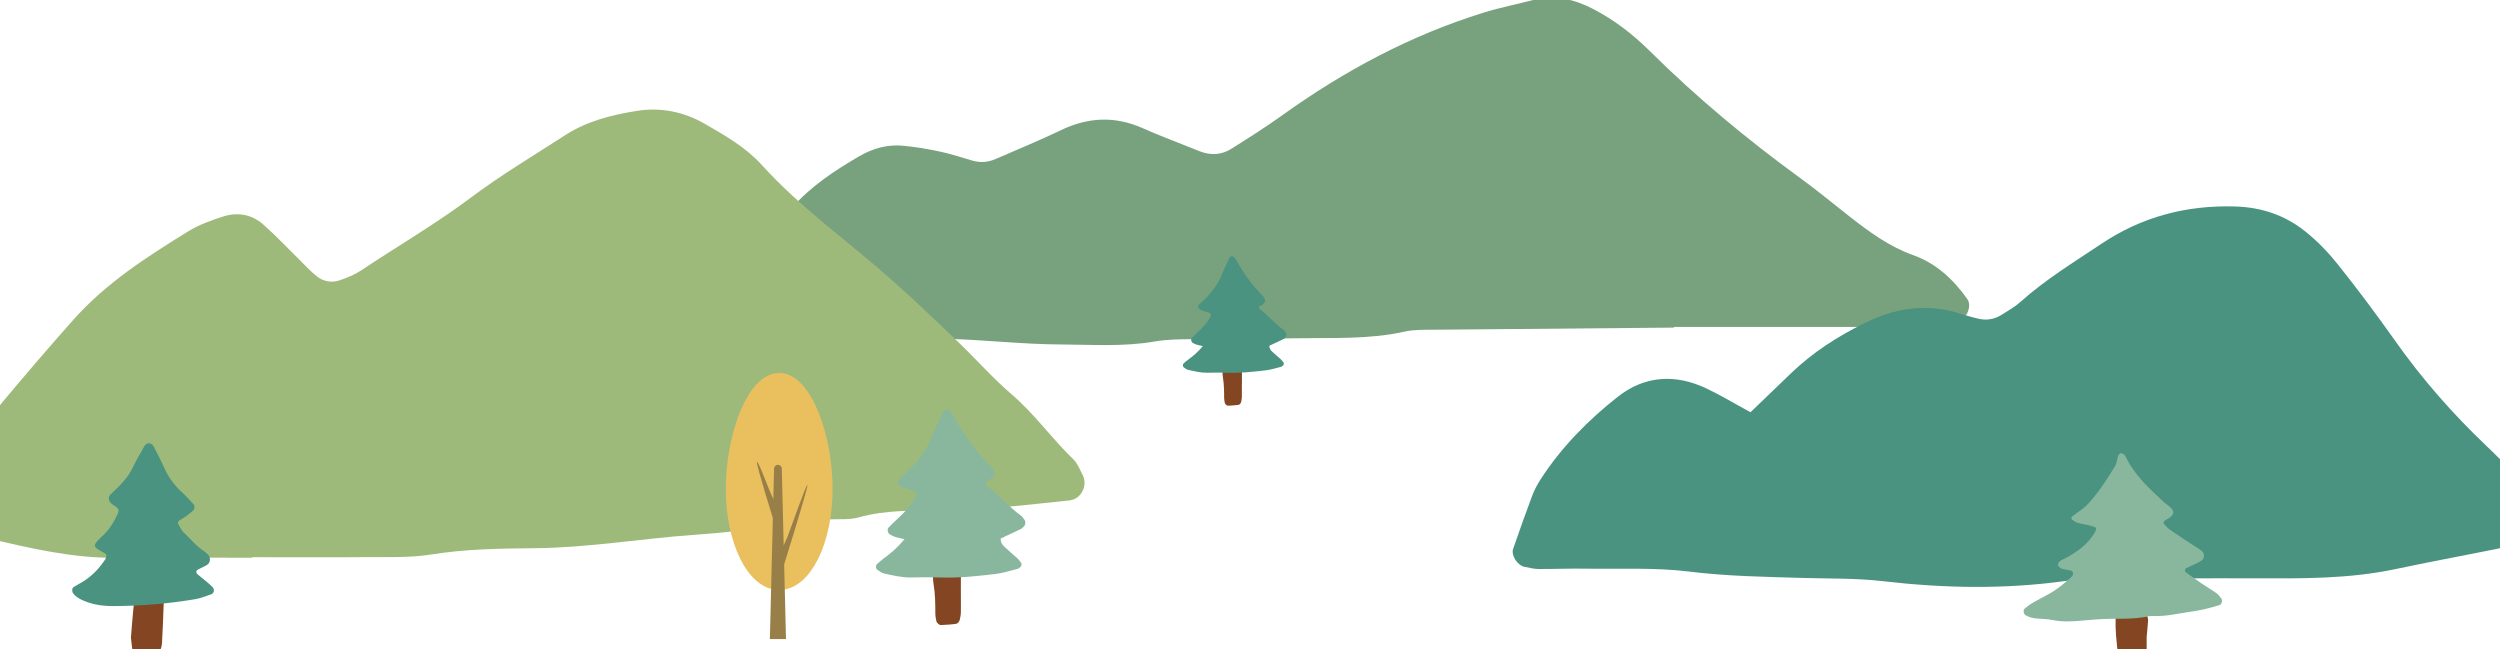
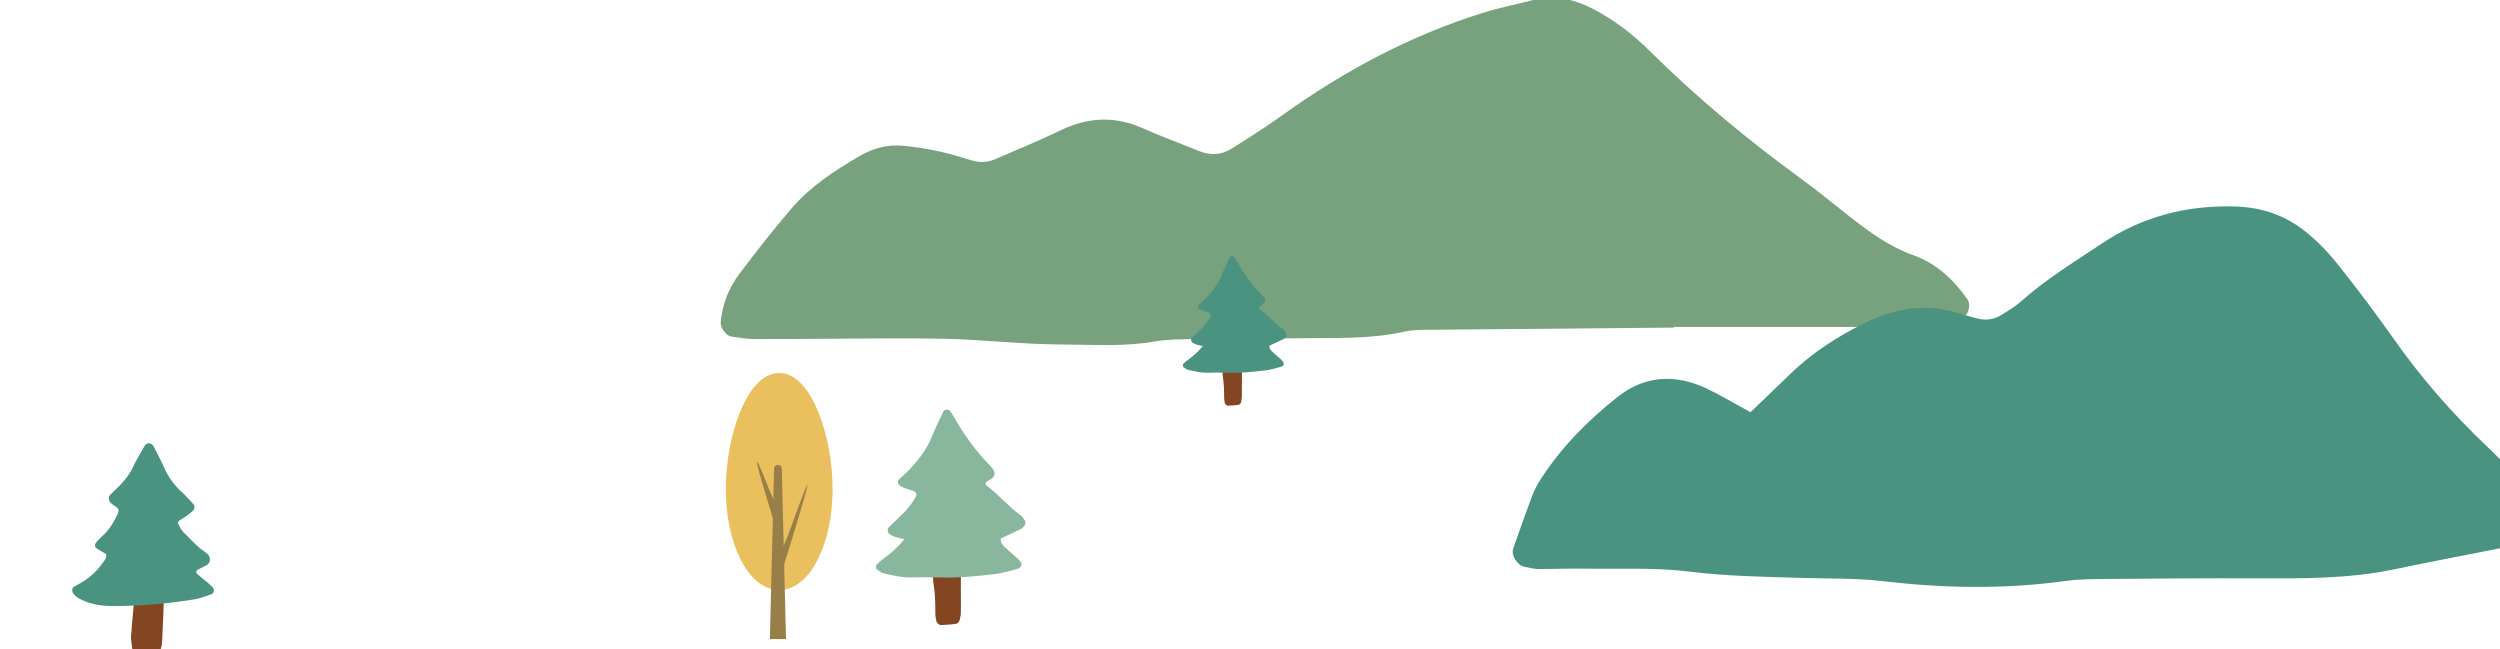
<svg xmlns="http://www.w3.org/2000/svg" id="_レイヤー_2" data-name="レイヤー_2" viewBox="0 0 375 97.38">
  <defs>
    <clipPath id="clippath">
      <path style="fill:none" d="M0 0h375v97.38H0z" />
    </clipPath>
    <style>.cls-3{fill:#844622}.cls-6{fill:#88b79e}.cls-7{fill:#987f48}.cls-8{fill:#499380}</style>
  </defs>
  <g style="clip-path:url(#clippath)" id="_デザイン_x3000_" data-name="デザイン_x3000_">
    <path d="M251.11 49.14c-12.04.1-24.08.2-36.13.32-1.41.01-2.87-.03-4.23.27-5.36 1.21-10.81.91-16.23 1.01-5.19.09-10.39.05-15.59.13-1.89.03-3.8.02-5.65.34-4.7.83-9.41.48-14.13.46-5.9-.02-11.75-.74-17.63-.86-5.67-.12-11.34-.02-17 0-3.78.01-7.56.07-11.34.05-1.17 0-2.34-.22-3.5-.38-.76-.1-1.65-1.35-1.58-2.09.23-2.66 1.15-5.1 2.73-7.2 2.54-3.4 5.17-6.74 7.93-9.96 2.8-3.26 6.37-5.59 10.05-7.75 2.11-1.24 4.35-1.86 6.77-1.61 1.87.19 3.73.5 5.57.9 1.61.35 3.18.89 4.77 1.34 1.18.33 2.33.22 3.45-.27 3.24-1.42 6.53-2.75 9.72-4.29 4.09-1.98 8.12-2.18 12.29-.33 2.8 1.24 5.69 2.3 8.53 3.45 1.65.67 3.27.59 4.76-.33 2.6-1.63 5.19-3.27 7.68-5.06 9.27-6.65 19.22-11.97 30.14-15.37 2.47-.77 5.03-1.27 7.54-1.92 3.15-.81 6.07-.12 8.89 1.33 3.18 1.64 6 3.81 8.51 6.3 7.06 7 14.67 13.32 22.7 19.16 2.48 1.8 4.84 3.77 7.26 5.66 2.97 2.32 5.96 4.54 9.61 5.84 3.4 1.21 6.04 3.64 8.12 6.62.6.86.08 2.64-1 2.97-1.56.48-3.16 1.01-4.77 1.13-2.58.18-5.19.04-7.79.04H251.1v.1Z" style="fill:#77a27d" />
-     <path d="M37.85 83.66c-6.84 0-13.68-.04-20.53.01-6.44.05-12.64-1.41-18.83-2.84-2.52-.58-4.9-1.7-6.98-3.32-.79-.62-1.22-2.39-.71-3.22.49-.8 1.05-1.56 1.57-2.34 1.44-2.15 2.87-4.32 4.33-6.46 1.19-1.74 2.32-3.55 3.67-5.17 3.48-4.16 7.01-8.28 10.61-12.33 4.92-5.53 11.09-9.5 17.32-13.33 1.58-.97 3.41-1.62 5.19-2.19 2.15-.68 4.27-.32 5.98 1.19 1.77 1.55 3.39 3.27 5.07 4.92 1.01.99 1.95 2.06 3.06 2.92.96.75 2.2.94 3.37.54 1.1-.38 2.22-.83 3.19-1.47 5.49-3.66 11.2-6.98 16.5-10.95 4.52-3.39 9.4-6.3 14.16-9.37 3.24-2.09 6.92-3.01 10.65-3.61 3.59-.58 7.04.09 10.23 1.92 3.08 1.77 6.19 3.55 8.58 6.19 5.73 6.34 12.69 11.26 19.05 16.86 3.54 3.11 6.94 6.38 10.35 9.64 2.73 2.61 5.23 5.47 8.09 7.92 3.42 2.93 6 6.61 9.22 9.71.65.63 1.01 1.57 1.43 2.41.78 1.55-.25 3.59-1.99 3.77-6.33.65-12.64 1.46-19.02 1.51-4.23.03-8.49-.12-12.66 1.05-1.33.37-2.81.23-4.22.28-3.06.12-6.09.38-9.12.98-3.69.73-7.46 1.07-11.22 1.34-7.99.56-15.91 1.94-23.95 2.01-5.18.05-10.36.11-15.52.94-3.23.52-6.59.37-9.89.4-5.66.05-11.32.01-16.99.01v.04Z" style="fill:#9eba7b" />
    <path class="cls-8" d="M262.58 61.83c2.33-2.24 4.2-4.03 6.06-5.83 3.26-3.14 7.02-5.55 11.06-7.54 4.37-2.16 8.92-2.98 13.71-1.59 1.13.33 2.26.69 3.4.95 1.19.27 2.36.07 3.4-.58 1-.62 2.04-1.22 2.91-2 3.71-3.32 7.95-5.9 12.06-8.65 6.07-4.07 12.78-5.84 20.1-5.62 3.95.12 7.45 1.31 10.47 3.71 1.83 1.45 3.49 3.18 4.95 5.01 2.94 3.69 5.77 7.47 8.49 11.32 4.09 5.81 8.74 11.1 13.89 15.99 2.91 2.76 5.67 5.69 7.67 9.21.34.61.6 1.27.87 1.91.25.6-.37 2.19-1.02 2.46-1.08.44-2.17.96-3.3 1.19-6 1.24-12.02 2.33-18.01 3.6-6.99 1.48-14.05 1.41-21.13 1.38-7.55-.03-15.1.04-22.65.1-1.88.02-3.79.03-5.65.29-9.17 1.28-18.31 1.1-27.49.03-3.97-.46-8.01-.36-12.02-.48-5.65-.17-11.29-.25-16.94-.95-5.12-.64-10.36-.36-15.55-.44-2.36-.04-4.72.06-7.08.05-.69 0-1.39-.19-2.08-.32-1.08-.2-2.07-1.73-1.73-2.7.93-2.66 1.86-5.32 2.85-7.95.33-.88.78-1.72 1.29-2.51 3.11-4.8 7.09-8.83 11.54-12.34 4.07-3.21 8.67-3.47 13.34-1.25 2.11 1 4.12 2.22 6.58 3.55Z" />
-     <path class="cls-3" d="M322 95.63v2.08c.01.85-.21 1.66-.46 2.46-.19.62-.77.95-1.43.86-.15-.02-.3-.05-.45-.08-1.61-.33-1.81-.58-1.94-2.29-.08-1.14-.24-2.27-.32-3.41-.06-.83-.08-1.67-.06-2.51 0-.61.56-1.15 1.17-1.21.92-.09 1.83-.05 2.71.24.66.22 1.03.7.99 1.36-.05.76-.13 1.52-.22 2.49Z" />
-     <path class="cls-6" d="M314.46 79.18c-.88-.43-1.8-.49-2.69-.72-.35-.09-.68-.31-.99-.52-.07-.05-.09-.35-.02-.4.41-.34.84-.66 1.28-.96.64-.44 1.17-.97 1.67-1.56 1.36-1.58 2.46-3.32 3.54-5.09.25-.41.3-.86.4-1.31.09-.44.32-.66.55-.63.34.04.54.27.67.55 1.33 2.77 3.56 4.78 5.76 6.81.28.26.61.47.9.72.67.58.6 1.15-.18 1.63-.26.16-.53.31-.76.5-.07.06-.07.32 0 .39.31.34.62.69 1 .94 1.14.78 2.3 1.53 3.45 2.29.38.25.78.48 1.15.76.54.4.54 1.23-.03 1.56-.53.31-1.09.55-1.64.81-.2.1-.41.19-.62.29-.18.09-.21.47-.04.59.81.58 1.62 1.17 2.44 1.73.7.47 1.43.89 2.12 1.38.3.22.54.53.78.83.22.27.06.89-.27.99-.8.24-1.61.48-2.43.66-.82.18-1.66.3-2.49.43-1.66.26-3.32.63-5.02.55-.23-.01-.47-.01-.69.04-2.42.54-4.89.29-7.34.44-.92.05-1.83.14-2.75.22-1.45.13-2.9.2-4.35-.1-.75-.15-1.52-.17-2.29-.22-.62-.04-1.21-.18-1.75-.51-.31-.19-.38-.77-.1-1 .36-.28.72-.58 1.11-.81.8-.46 1.62-.88 2.42-1.32 1.29-.7 2.41-1.63 3.48-2.62.06-.05.09-.13.14-.18.19-.23.06-.69-.23-.75-.45-.1-.91-.15-1.35-.28-.2-.06-.39-.23-.53-.4-.07-.09-.07-.3-.02-.42.18-.37.55-.5.89-.67 1.87-.95 3.54-2.15 4.63-4.01.11-.18.12-.41.18-.64Z" />
+     <path class="cls-3" d="M322 95.63v2.08Z" />
    <path class="cls-3" d="M144.13 89.08c0 .91.02 1.83 0 2.74 0 .38-.07.76-.16 1.12-.07.31-.3.6-.59.64-.75.11-1.51.14-2.26.18-.23.01-.62-.34-.66-.57-.07-.37-.16-.75-.16-1.12 0-1.53-.02-3.05-.28-4.56-.09-.52-.06-1.06-.06-1.6.01-.68.4-1.17 1.01-1.38.59-.2 1.18-.27 1.8-.19.87.11 1.36.64 1.36 1.53.01 1.07 0 2.13 0 3.2Z" />
    <path class="cls-6" d="M135.68 80.87c-.65-.15-1.02-.2-1.37-.32-.29-.09-.56-.24-.83-.39-.31-.17-.44-.76-.21-1.01.21-.22.43-.44.65-.65.55-.53 1.12-1.05 1.66-1.6.69-.72 1.3-1.51 1.79-2.39.2-.37.06-.73-.39-.88-.44-.15-.88-.27-1.31-.43-.21-.08-.41-.2-.62-.3-.36-.19-.48-.71-.21-.97.27-.27.56-.53.84-.78.91-.83 1.71-1.75 2.45-2.74.65-.87 1.18-1.77 1.59-2.78.54-1.35 1.2-2.65 1.81-3.97.1-.23.65-.31.82-.13.11.11.23.21.32.33.13.19.24.39.36.59 1.53 2.68 3.29 5.18 5.47 7.38.11.11.2.23.3.35.62.78.52 1.31-.37 1.83-.13.08-.28.13-.41.21-.2.12-.24.45-.07.58 1.84 1.39 3.32 3.18 5.19 4.54.24.17.4.46.58.7.14.2.09.69-.08.86-.16.16-.31.35-.51.45-.75.38-1.52.72-2.29 1.08-.26.12-.53.25-.75.36 0 .6.3.97.63 1.28.61.58 1.27 1.11 1.89 1.68.22.2.39.46.57.7.11.14.01.53-.14.62-.13.08-.24.21-.38.25-1.11.28-2.22.65-3.35.78-2.74.32-5.48.62-8.26.52-1.46-.05-2.92-.04-4.37 0-1.4.03-2.74-.31-4.09-.6-.35-.08-.67-.35-.99-.55-.24-.15-.27-.64-.07-.83.34-.31.68-.62 1.05-.89 1.06-.77 2.05-1.6 3.11-2.89Z" />
    <path class="cls-3" d="M186.28 57.61c0 .63.01 1.27 0 1.9 0 .26-.05.52-.11.78-.05.21-.21.41-.41.44-.52.07-1.05.1-1.57.13-.16 0-.43-.24-.46-.39-.05-.26-.11-.52-.11-.78 0-1.06-.02-2.11-.19-3.16-.06-.36-.04-.74-.04-1.11 0-.47.28-.81.7-.96.41-.14.82-.19 1.25-.13.6.07.94.45.95 1.06v2.22Z" />
    <path class="cls-8" d="M180.42 51.91c-.45-.1-.71-.14-.95-.22-.2-.06-.39-.17-.57-.27-.22-.12-.3-.53-.15-.7.14-.16.3-.3.45-.45.38-.37.78-.73 1.15-1.11.48-.5.9-1.05 1.24-1.66.14-.26.04-.51-.27-.61-.3-.1-.61-.19-.91-.29-.15-.05-.29-.14-.43-.21-.25-.13-.33-.49-.15-.67.19-.19.39-.36.58-.54.63-.58 1.19-1.22 1.7-1.9.45-.6.82-1.23 1.1-1.93.37-.94.83-1.84 1.25-2.76.07-.16.45-.21.57-.09.07.08.16.14.22.23.09.13.17.27.25.41 1.06 1.86 2.28 3.59 3.79 5.12l.21.24c.43.54.36.91-.26 1.27-.09.05-.19.09-.28.15-.14.08-.17.31-.05.4 1.28.96 2.31 2.21 3.6 3.15.16.12.28.32.4.49.1.14.06.48-.05.6-.11.11-.22.25-.35.31-.52.26-1.06.5-1.59.75-.18.09-.36.18-.52.25 0 .42.21.67.44.89.42.4.88.77 1.31 1.16.15.14.27.32.4.49.07.1 0 .37-.1.43-.09.06-.17.15-.26.17-.77.19-1.54.45-2.33.54-1.9.22-3.8.43-5.73.36-1.01-.04-2.02-.02-3.04 0-.97.02-1.9-.22-2.84-.42-.24-.05-.46-.24-.68-.38-.16-.11-.19-.44-.05-.57.23-.21.47-.43.73-.61.74-.53 1.42-1.11 2.16-2Z" />
    <path class="cls-3" d="M19.64 95.63c.08-.95.13-1.71.2-2.48.08-.91.17-1.83.25-2.74.04-.47.21-.88.44-1.29.46-.8 1.36-.99 1.98-.83.58.15 1.15.43 1.66.74.22.13.42.51.41.77-.06 2.22-.17 4.44-.28 6.66-.02.37-.13.75-.26 1.11-.1.29-.33.54-.65.59-.83.14-1.66.27-2.49.36-.4.04-.95-.38-1.01-.8-.12-.75-.18-1.51-.25-2.09Z" />
    <path class="cls-8" d="M15.98 83.29c-.07-.11-.1-.2-.16-.24-2-1.13-2.11-1.08-.29-2.81.91-.87 1.53-1.92 2.06-3.03.32-.67.26-.91-.4-1.33-.19-.13-.38-.26-.55-.41-.36-.32-.42-.92-.11-1.24.37-.39.77-.75 1.15-1.13.94-.92 1.75-1.92 2.32-3.13.49-1.04 1.09-2.02 1.65-3.03.15-.28.52-.5.75-.45.32.07.55.27.69.55.52 1.03 1.06 2.05 1.53 3.1a11.06 11.06 0 0 0 2.68 3.7c.62.57 1.18 1.2 1.75 1.82.17.18.15.69-.04.87-.33.31-.68.61-1.05.87-.37.27-.78.48-1.14.75-.09.07-.15.32-.1.41.26.47.49.99.86 1.34 1.01.94 1.88 2.03 3.05 2.8.19.13.36.29.53.44.48.45.43 1.27-.12 1.6-.46.27-.95.49-1.42.74-.2.1-.23.45-.05.6.52.45 1.06.88 1.59 1.32.23.2.46.41.68.62.38.36.31.96-.17 1.13-.8.27-1.59.59-2.42.73-4.02.68-8.07 1-12.15 1.03-1.63.01-3.22-.2-4.72-.88-.56-.26-1.09-.56-1.45-1.09-.14-.21-.13-.73.07-.85.39-.24.79-.47 1.19-.7 1.5-.86 2.66-2.07 3.6-3.5.12-.17.12-.42.17-.6Z" />
    <path d="M123.83 73.34c0 7.79-3.11 14.1-6.95 14.1s-6.95-6.31-6.95-14.1 3.11-16.33 6.95-16.33 6.95 8.55 6.95 16.33Z" style="fill:#eac05e;stroke:#eac05e;stroke-miterlimit:10;stroke-width:2.12px" />
    <path class="cls-7" d="M117.9 95.86h-2.42l.63-25.55a.58.58 0 0 1 1.16 0l.63 25.55Z" />
    <path class="cls-7" d="m116.47 83.99.88 1.55s3.8-12.13 3.77-12.76c-.03-.63-2.57 6.67-3.02 7.79-.45 1.12-1.63 3.41-1.63 3.41Zm.61-6.95-.88 1.55s-2.69-8.59-2.66-9.22c.03-.63 1.46 3.14 1.91 4.25.45 1.12 1.63 3.41 1.63 3.41Z" />
  </g>
</svg>